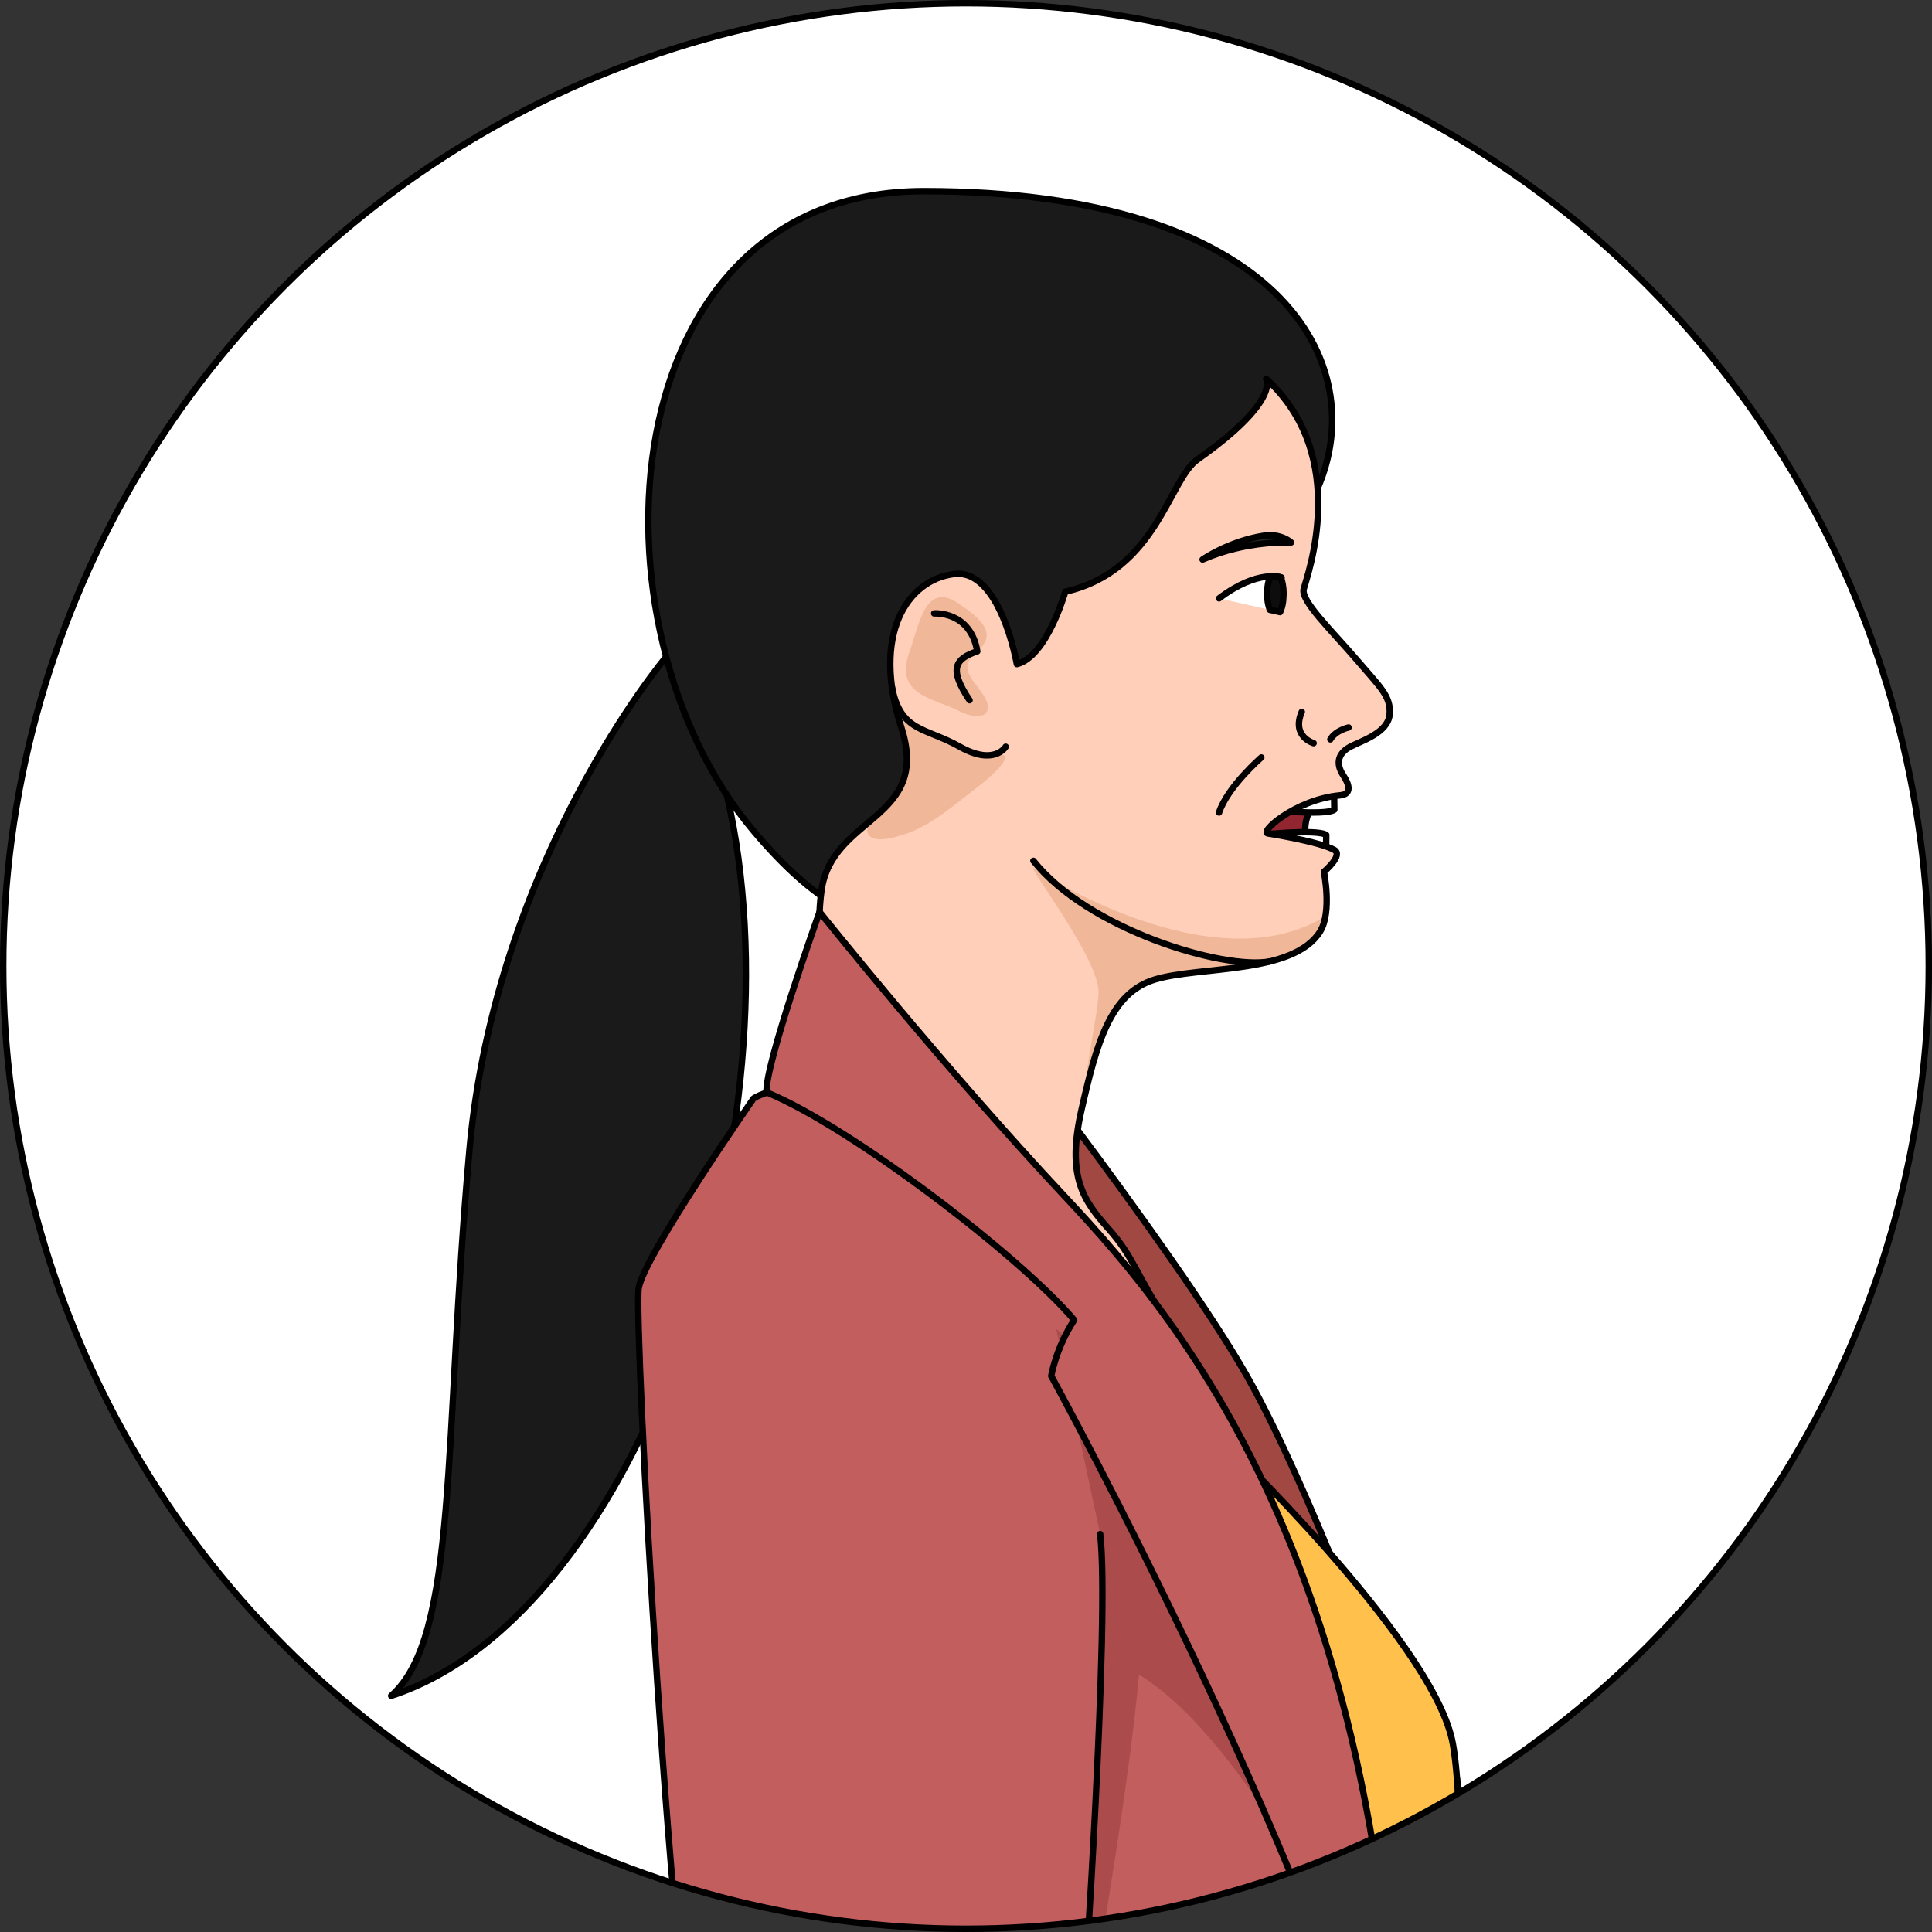
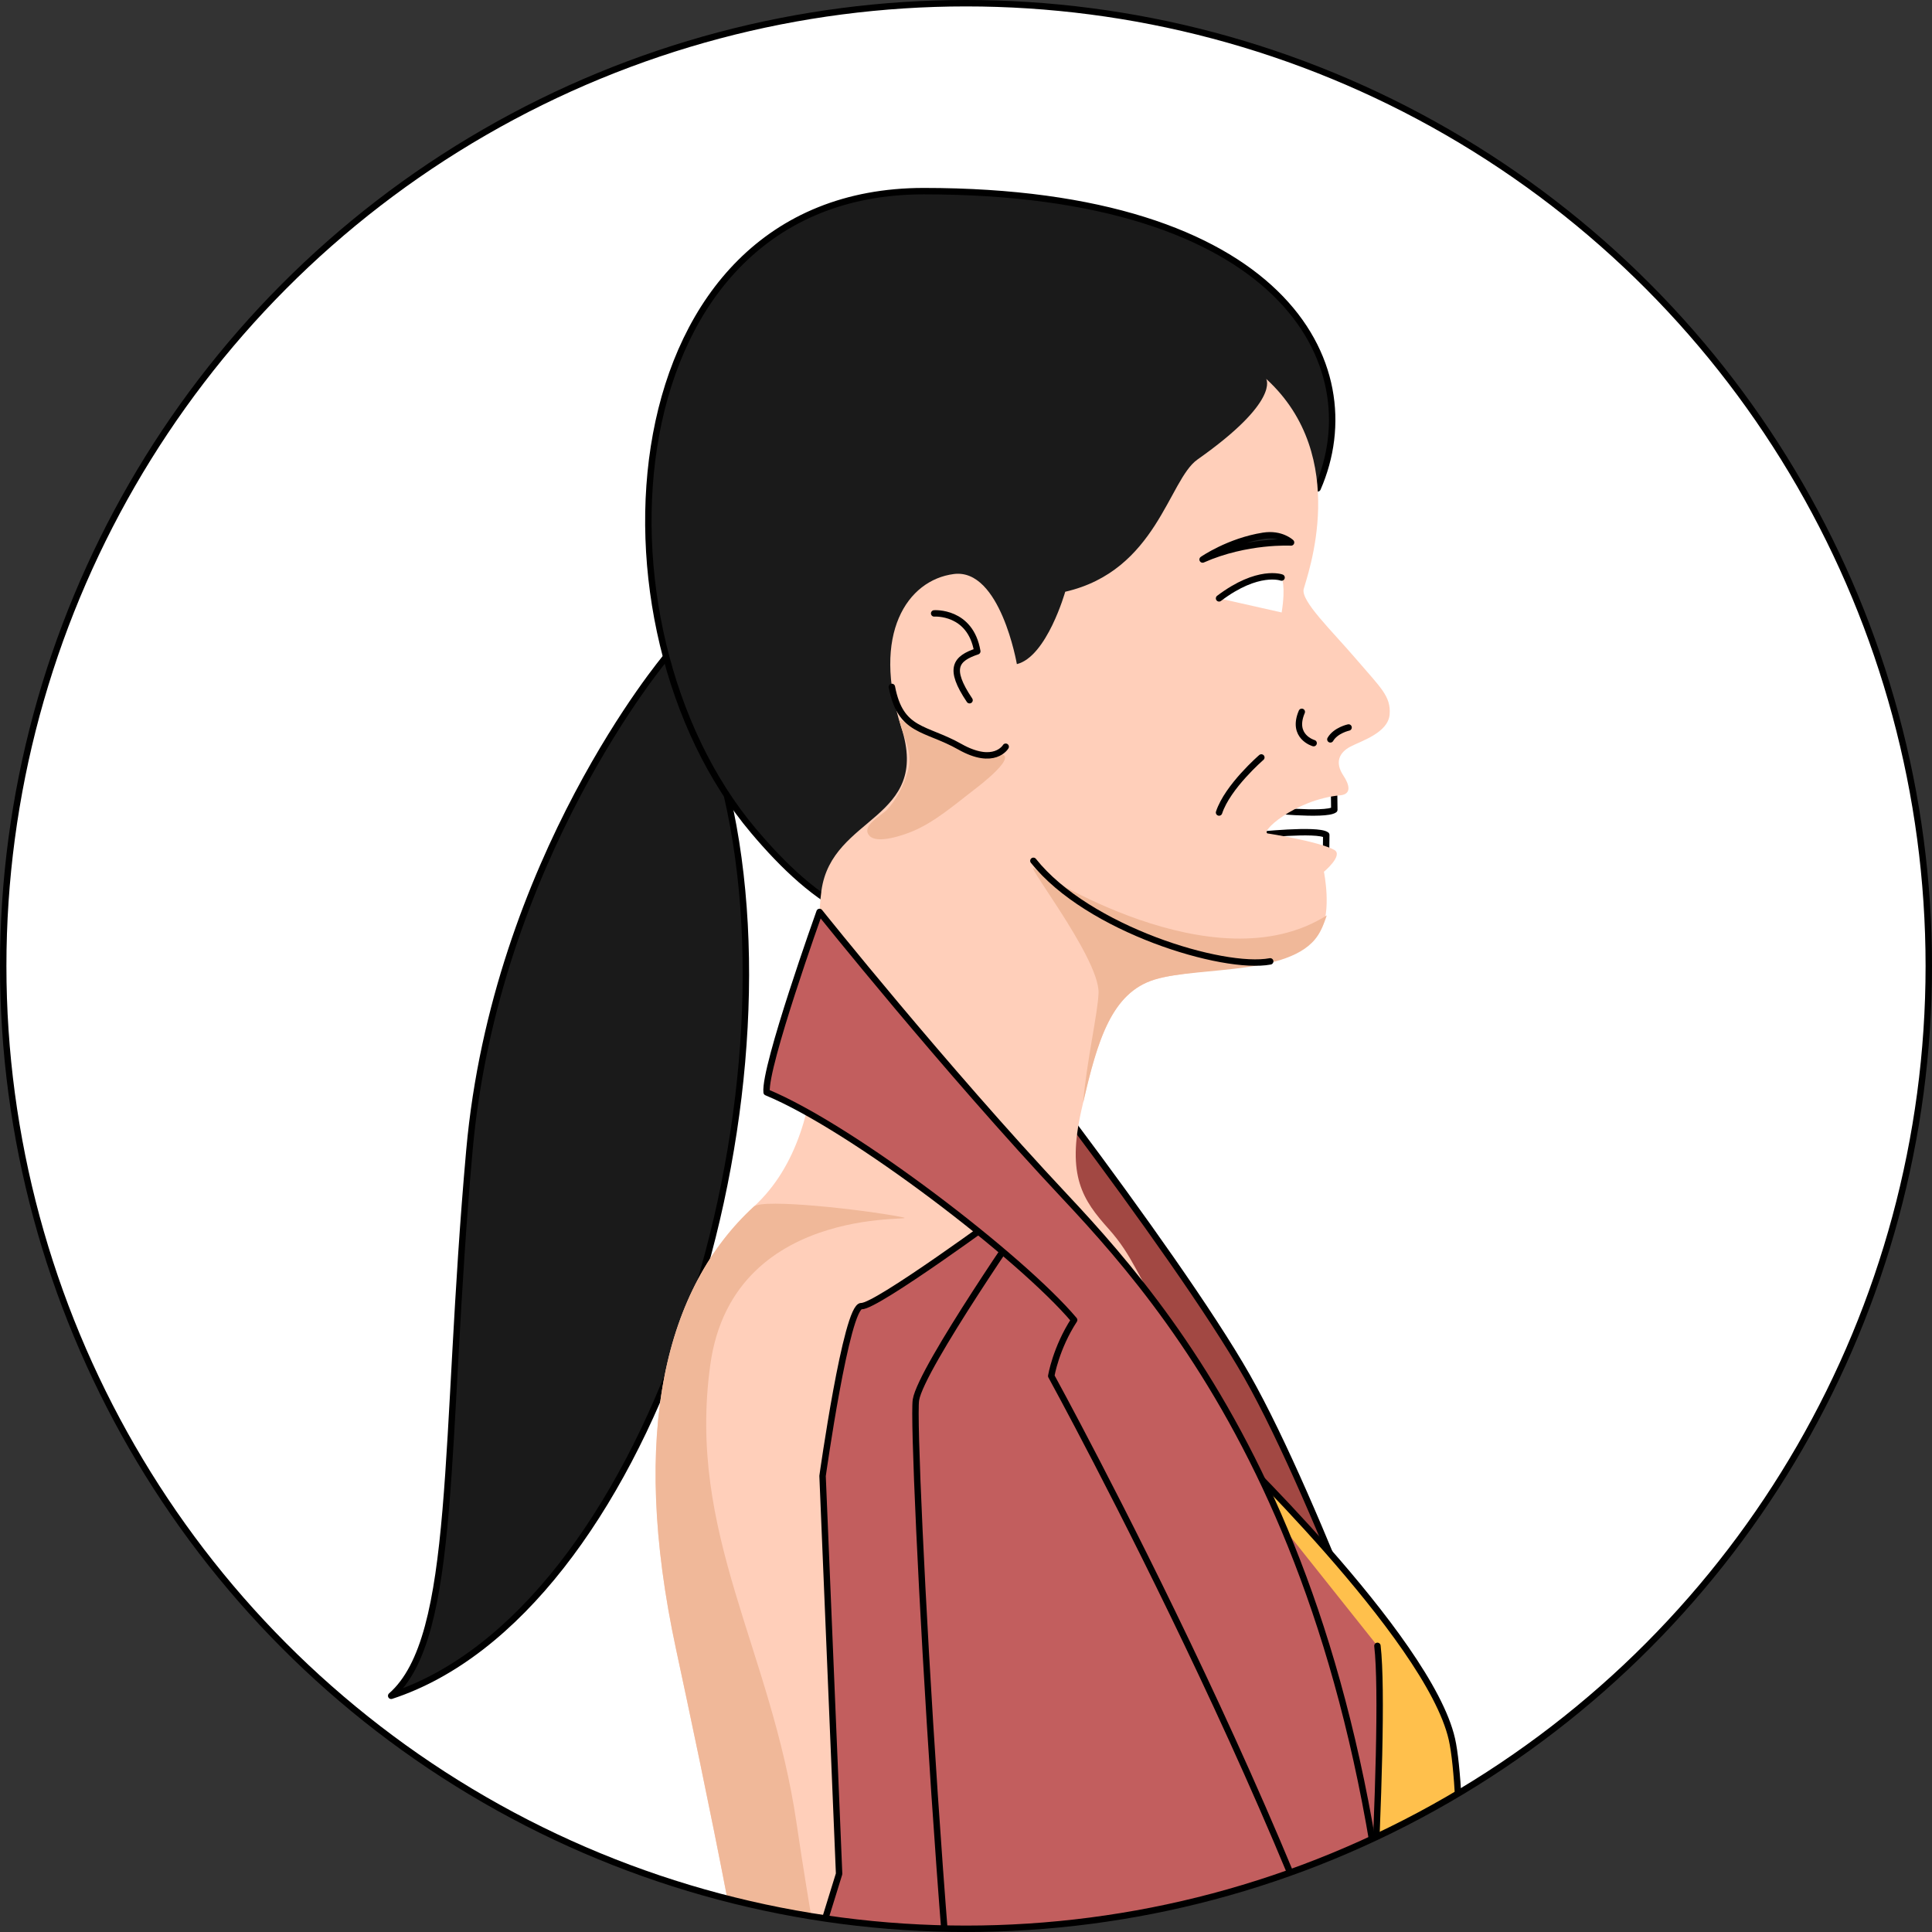
<svg xmlns="http://www.w3.org/2000/svg" xmlns:xlink="http://www.w3.org/1999/xlink" version="1.1" id="Camada_1" width="800px" height="800px" viewBox="0 0 301 301" enable-background="new 0 0 301 301" xml:space="preserve">
  <rect x="0" y="0" width="301" height="301" fill="#333333" stroke="none" />
  <g>
    <g>
      <defs>
        <circle id="SVGID_1_" cx="150.5" cy="150.5" r="150" />
      </defs>
      <clipPath id="SVGID_00000168804435404916333150000006943954521943825803_">
        <use xlink:href="#SVGID_1_" overflow="visible" />
      </clipPath>
      <g clip-path="url(#SVGID_00000168804435404916333150000006943954521943825803_)">
        <circle fill="#FFFFFF" cx="150.5" cy="150.5" r="150" />
        <g>
          <g>
            <path fill="#FFCFBA" stroke="#000000" stroke-linecap="round" stroke-linejoin="round" stroke-miterlimit="10" d="       M212.05,296.156c0,0,29.901,1.359,38.152-1.008c8.249-2.367,13.992-10.723,23.166-10.889c9.178-0.168,21.26-6.349,21.199-2.315       c-0.05,3.275-6.314,6.924-10.845,8.268c-4.531,1.344-6.02,3.932-6.02,3.932s24.837,16.163,31.799,19.849       c6.958,3.69,11.699,5.789,12.061,7.878c0.365,2.086-0.176,3.03-0.176,3.03s3.005,1.703,2.458,3.745       c-0.549,2.042-4.257,2.109-4.257,2.109s0.342,3.472-1.935,4.085c-2.053,0.554-5.448-0.243-5.448-0.243       s-2.789,1.862-4.678,1.887c-1.891,0.023-33.552-9.612-44.172-15.152c-10.623-5.54-68.899,9.386-68.899,9.386" />
            <path fill="#FFCFBA" stroke="#000000" stroke-linecap="round" stroke-linejoin="round" stroke-miterlimit="10" d="       M261.383,320.647c0,0-5.19-2.084-6.437-6.052" />
            <path fill="#FFCFBA" stroke="#000000" stroke-linecap="round" stroke-linejoin="round" stroke-miterlimit="10" d="       M321.387,324.9c0,0-3.688-1.925-10.47-4.605c-6.783-2.68-15.714-8.257-15.714-8.257" />
-             <path fill="#FFCFBA" stroke="#000000" stroke-linecap="round" stroke-linejoin="round" stroke-miterlimit="10" d="       M296.594,309.618c0,0-5.991,11.65-9.757,14.921" />
            <path fill="#FFCFBA" stroke="#000000" stroke-linecap="round" stroke-linejoin="round" stroke-miterlimit="10" d="       M319.588,330.754c0,0-5.506-2.646-7.796-3.298c-2.29-0.65-17.891-8.352-19.675-9.736" />
            <path fill="#FFCFBA" stroke="#000000" stroke-linecap="round" stroke-linejoin="round" stroke-miterlimit="10" d="       M312.205,334.596c0,0-0.952-2.344-3.68-3.582c-2.73-1.235-14.477-6.094-19.463-8.983" />
            <path fill="#FFCFBA" stroke="#000000" stroke-linecap="round" stroke-linejoin="round" stroke-miterlimit="10" d="       M277.703,294.143c0,0-0.692,2.267,1.403,5.418" />
          </g>
          <g>
            <path fill="#A24843" stroke="#000000" stroke-linecap="round" stroke-linejoin="round" stroke-miterlimit="10" d="       M147.245,149.762c2.026,1.597,35.936,45.105,47.054,64.682c11.119,19.582,26.905,63.901,26.905,63.901l-42.64,6.083       l-34.679-85.666" />
            <path fill="#1A1A1A" stroke="#000000" stroke-linecap="round" stroke-linejoin="round" stroke-miterlimit="10" d="       M103.802,102.327c0,0-26.609,31.533-30.67,76.9c-4.061,45.367-1.74,75.827-12.187,84.975       c39.465-12.909,64.084-89.394,52.305-140.333" />
            <g>
              <g>
-                 <path fill="#912630" stroke="#000000" stroke-linecap="round" stroke-linejoin="round" stroke-miterlimit="10" d="         M207.834,122.127c0,0-8.286,5.321-2.347,11.987l-10.692-2.23l0.812-8.225L207.834,122.127z" />
                <path fill="#FFFFFF" stroke="#000000" stroke-linecap="round" stroke-linejoin="round" stroke-miterlimit="10" d="         M207.834,122.127l0.047,4.029c-1.412,0.997-11.02-0.046-11.02-0.046L207.834,122.127z" />
                <path fill="#FFFFFF" stroke="#000000" stroke-linecap="round" stroke-linejoin="round" stroke-miterlimit="10" d="         M206.58,134.115l0.047-4.029c-1.412-0.997-11.02,0.046-11.02,0.046L206.58,134.115z" />
                <path fill="#1A1A1A" stroke="#000000" stroke-linecap="round" stroke-linejoin="round" stroke-miterlimit="10" d="         M205.278,76.094c8.485-19.42-5.677-46.315-61.355-46.315c-48.913,0-53.461,67.786-26.516,99.686         c9.188,10.883,21.072,20.341,33.762,10.263" />
                <path fill="#FFCFBA" d="M217.143,256.932c0,0-14.034-15.907-19.649-21.055c-5.615-5.146-11.467-23.861-15.909-30.413         c-4.441-6.55-4.915-9.589-8.888-14.034c-3.981-4.445-6.55-8.187-4.214-18.481c2.341-10.292,4.448-18.248,11.467-20.355         c7.017-2.102,21.616-0.801,25.732-7.484c1.866-3.032,0.582-9.289,0.582-9.289s3.098-2.587,1.603-3.412         c-2.384-1.314-10.206-2.536-10.206-2.536c-1.788,0.014,4.07-5.32,11.131-5.963c1.879-0.171,1.396-1.731,0.514-3.061         c-1.411-2.107-0.613-3.625,1.06-4.512c1.661-0.887,5.892-2.147,6.133-5.02c0.238-2.855-1.449-4.223-5.21-8.628         c-3.763-4.405-8.647-9.045-8.178-10.916c0.467-1.874,7.484-20.588-5.849-32.752c0,0,2.248,3.459-10.702,12.573         c-4.498,3.166-6.34,17.326-20.603,20.6c0,0-2.85,10.104-7.532,11.274c0,0-2.577-14.971-9.822-14.036         c-7.253,0.936-12.866,9.357-8.192,23.863c4.681,14.501-10.79,13.729-12.427,25.427c-1.642,11.698,3.17,36.662-10.54,49.266         c-13.712,12.603-19.401,35.051-12.12,68.943c3.863,17.995,13.347,62.638,13.431,74.602c0.09,11.963-0.274,15.817,0,24.283         c0.329,9.956,4.829,34.055,4.829,34.055c-8.222,18.678-13.687,31.003-17.144,40.669h112.446         c0.402-1.249,0.817-2.496,1.245-3.735c6.8-19.692,2.863-46.182,4.298-72.682c1.435-26.49-3.222-53.704-3.222-53.704         C231.584,286.816,228.006,269.273,217.143,256.932z" />
                <path fill="none" stroke="#000000" stroke-linecap="round" stroke-linejoin="round" stroke-miterlimit="10" d="         M210.104,113.34c0,0-2.004,0.429-2.836,1.852" />
                <g>
                  <path fill="#F0B899" d="M221.855,282.285c2.362-0.534,3.632-3.84,2.836-7.391c-0.799-3.544-3.363-5.988-5.725-5.458          c-2.367,0.531-3.633,3.84-2.834,7.388C216.928,280.371,219.493,282.816,221.855,282.285z" />
                  <path fill="#F0B899" d="M138.193,126.154c-0.858,0.927-4.078,2.486-2.762,4.028c1.185,1.39,5.351-0.09,6.717-0.658          c3.489-1.451,6.64-4.198,9.61-6.48c0.565-0.434,7.405-5.587,3.768-5.587c-3.399,0-11.302-3.292-15.471-5.411          c0.117,0.42,0.222,0.82,0.355,1.249c0.858,2.658,1.8,4.452,0.939,7.177C140.688,122.562,139.692,124.536,138.193,126.154z" />
                  <path fill="#F0B899" d="M123.117,428.145c3.418-0.453,6.528,1.659,9.937,1.44c8.352-0.541,3.425-15.397,3.074-20.095          c-0.374-4.993-2.4-9.412-3.654-14.231c-1.525-5.873-2.433-11.879-3.473-17.848c-2.181-12.535-3.814-35.79-0.543-45.233          c3.27-9.448-0.365-20.894-4.36-48.141c-3.999-27.248-17.075-45.052-13.44-71.389c3.632-26.342,35.242-21.98,29.608-23.072          c-5.627-1.09-21.399-2.898-22.824-1.587c-13.712,12.603-19.401,35.051-12.12,68.943          c3.863,17.995,13.347,62.638,13.431,74.602c0.09,11.963-0.274,15.817,0,24.283c0.329,9.956,4.829,34.055,4.829,34.055          c-8.222,18.678-13.687,31.003-17.144,40.669h14.926C122.322,429.935,123.103,429.224,123.117,428.145z" />
-                   <path fill="#F0B899" d="M152.258,101.473c2.724-2.365,1.633-4.543-3.272-7.67c-4.905-3.122-5.873,3.895-7.267,7.67          c-2.512,6.807,3.635,7.265,7.629,9.262c3.995,1.998,5.816,0.181,3.635-2.791          C150.801,104.972,149.531,103.833,152.258,101.473z" />
                  <path fill="#F0B899" d="M183.316,277.318c0,0,11.994,25.067,29.248,25.432c3.496,0.074,6.364-0.636,8.726-1.799          c-0.053-0.339-0.086-0.529-0.086-0.529c2.386-3.124,4.004-6.464,4.995-9.891          C218.706,296.026,204.119,300.285,183.316,277.318z" />
                  <path fill="#F0B899" d="M179.949,152.594c7.017-2.102,22.221-0.465,25.732-7.484c0.443-0.882,0.775-1.716,1.023-2.493          c-17.604,11.126-45.183-6.995-45.183-6.995c-3.43-3.125,9.805,13.443,9.629,19.075c-0.105,3.167-1.871,10.702-2.395,17.077          C170.994,162.056,173.196,154.62,179.949,152.594z" />
                  <path fill="#F0B899" d="M218.887,430.529c2.083-7.322,2.989-10.282,3.494-12.375c0.238-1.258,0.458-2.536,0.646-3.835          c-0.374,2.138-2.9,15.181-8.65,8.65c-6.25-7.105-7.341-33.285-7.932-37.001c-2.515-15.833-0.727,26.824,0,37.592          c0.135,1.989,0.292,4.373,0.464,6.981h11.974C218.885,430.537,218.886,430.533,218.887,430.529z" />
                </g>
-                 <path fill="none" stroke="#000000" stroke-linecap="round" stroke-linejoin="round" stroke-miterlimit="10" d="         M217.143,256.932c0,0-14.034-15.907-19.649-21.055c-5.615-5.146-11.467-23.861-15.909-30.413         c-4.441-6.55-4.915-9.589-8.888-14.034c-3.981-4.445-6.55-8.187-4.214-18.481c2.341-10.292,4.448-18.248,11.467-20.355         c7.017-2.102,21.616-0.801,25.732-7.484c1.866-3.032,0.582-9.289,0.582-9.289s3.098-2.587,1.603-3.412         c-2.384-1.314-10.206-2.536-10.206-2.536c-1.788,0.014,4.07-5.32,11.131-5.963c1.879-0.171,1.396-1.731,0.514-3.061         c-1.411-2.107-0.613-3.625,1.06-4.512c1.661-0.887,5.892-2.147,6.133-5.02c0.238-2.855-1.449-4.223-5.21-8.628         c-3.763-4.405-8.647-9.045-8.178-10.916c0.467-1.874,7.484-20.588-5.849-32.752c0,0,2.248,3.459-10.702,12.573         c-4.498,3.166-6.34,17.326-20.603,20.6c0,0-2.85,10.104-7.532,11.274c0,0-2.577-14.971-9.822-14.036         c-7.253,0.936-12.866,9.357-8.192,23.863c4.681,14.501-10.79,13.729-12.427,25.427c-1.642,11.698,3.17,36.662-10.54,49.266         c-13.712,12.603-19.401,35.051-12.12,68.943c3.863,17.995,13.347,62.638,13.431,74.602c0.09,11.963-0.274,15.817,0,24.283         c0.329,9.956,4.829,34.055,4.829,34.055c-8.222,18.678-13.687,31.003-17.144,40.669h112.446         c0.402-1.249,0.817-2.496,1.245-3.735c6.8-19.692,2.863-46.182,4.298-72.682c1.435-26.49-3.222-53.704-3.222-53.704         C231.584,286.816,228.006,269.273,217.143,256.932z" />
                <path fill="none" stroke="#000000" stroke-linecap="round" stroke-linejoin="round" stroke-miterlimit="10" d="         M197.894,149.779c-7.327,1.382-28.411-5.004-36.894-15.665" />
                <path fill="none" stroke="#000000" stroke-linecap="round" stroke-linejoin="round" stroke-miterlimit="10" d="         M156.684,116.336c0,0-1.769,3.041-7.146,0c-5.384-3.041-9.241-2.252-10.587-9.315" />
                <path fill="none" stroke="#000000" stroke-linecap="round" stroke-linejoin="round" stroke-miterlimit="10" d="         M204.66,115.779c0,0-3.501-0.996-1.845-4.877" />
                <path fill="none" stroke="#000000" stroke-linecap="round" stroke-linejoin="round" stroke-miterlimit="10" d="         M196.514,118.009c0,0-5.256,4.538-6.588,8.579" />
                <path fill="#252525" stroke="#000000" stroke-linecap="round" stroke-linejoin="round" stroke-miterlimit="10" d="         M187.362,87.171c6.88-3.046,13.78-2.657,13.78-2.657s-1.534-1.481-4.318-1.038C191.447,84.327,187.362,87.171,187.362,87.171         z" />
                <path fill="#FFFFFF" d="M189.926,93.222c6.092-4.612,9.739-3.241,9.739-3.241s0.686,1.22,0.014,5.439L189.926,93.222z" />
                <path fill="none" stroke="#000000" stroke-linecap="round" stroke-linejoin="round" stroke-miterlimit="10" d="         M189.926,93.222c6.092-4.612,9.739-3.241,9.739-3.241" />
-                 <path fill="#0D0D0D" stroke="#000000" stroke-linecap="round" stroke-linejoin="round" stroke-miterlimit="10" d="         M199.899,93.669c0.042-0.466,0.065-0.881,0.071-1.245c-0.009-1.004-0.177-1.869-0.433-2.482         c-0.221-0.061-0.745-0.167-1.543-0.145c-0.032,0.011-0.061,0.016-0.094,0.027c-0.287,0.64-0.484,1.582-0.484,2.681         c0,1.01,0.17,1.872,0.425,2.5l1.588,0.358C199.643,94.948,199.809,94.36,199.899,93.669z" />
                <path fill="none" stroke="#000000" stroke-linecap="round" stroke-linejoin="round" stroke-miterlimit="10" d="         M221.204,300.421c-6.416,5.949-19.204,5.539-29.519-8.487" />
              </g>
              <path fill="none" stroke="#000000" stroke-linecap="round" stroke-linejoin="round" stroke-miterlimit="10" d="        M145.539,95.567c0,0,5.646-0.415,6.719,5.906c-3.365,1.125-4.559,2.641-1.206,7.617" />
            </g>
            <path fill="#FFC04C" stroke="#000000" stroke-linecap="round" stroke-linejoin="round" stroke-miterlimit="10" d="       M190.093,224.024c0,0,32.506,31.063,36.107,46.928c3.601,15.864,0,120.66,0,120.66l-3.055,21.773       c0,0-58.962,22.803-106.655-7.36c11.493-58.23,17.843-90.631,17.719-114.092c-0.124-23.46,0-79.596,0-79.596l23.158-24.283       L190.093,224.024z" />
            <path fill="#C25E5E" stroke="#000000" stroke-linecap="round" stroke-linejoin="round" stroke-miterlimit="10" d="       M218.208,343.233c0,0,13.719,82.67,15.841,100.558c2.121,17.89-84.541,20.193-114.626,5.62       c-30.086-14.572-31.881-22.719-23.546-47.135c8.335-24.416,34.853-110.343,34.853-110.343l-2.576-61.982       c0,0,3.723-26.568,6.054-26.461c2.331,0.105,22.476-14.72,22.476-14.72l31.619,41.181l15.64,38.202L218.208,343.233z" />
            <path fill="#AB4B4B" d="M211.503,307.938c0,0-16.766-36.51-34.057-47.03c-1.514,17.881-7.775,53.07-7.775,53.07       s-16.195-8.664-17.414-9.129c-1.218-0.465,7.589-78.23,6.867-80.542c-0.722-2.317-2.441-23.859-2.441-23.859l25.138,21.065       l17.616,35.637L211.503,307.938z" />
-             <path fill="#C25E5E" stroke="#000000" stroke-linecap="round" stroke-linejoin="round" stroke-miterlimit="10" d="       M160.595,188.55c-11.405-8.425-33.097-23.436-43.196-17.414c0,0-17.094,24.583-17.895,29.55       c-0.801,4.967,5.067,114.332,10.444,133.626c5.789,20.758,60.304,55.287,70.403,59.234       c6.724-6.998,26.399-29.336,26.097-38.474c-7.706-10.308-26.337-25.155-29.979-28.73c-3.642-3.58-8.631-5.172-8.631-5.172       l3.311-3.966l-2.314-5.053c0,0,4.107-59.901,2.569-73.144" />
+             <path fill="#C25E5E" stroke="#000000" stroke-linecap="round" stroke-linejoin="round" stroke-miterlimit="10" d="       M160.595,188.55c0,0-17.094,24.583-17.895,29.55       c-0.801,4.967,5.067,114.332,10.444,133.626c5.789,20.758,60.304,55.287,70.403,59.234       c6.724-6.998,26.399-29.336,26.097-38.474c-7.706-10.308-26.337-25.155-29.979-28.73c-3.642-3.58-8.631-5.172-8.631-5.172       l3.311-3.966l-2.314-5.053c0,0,4.107-59.901,2.569-73.144" />
            <path fill="#C25E5E" stroke="#000000" stroke-linecap="round" stroke-linejoin="round" stroke-miterlimit="10" d="       M127.684,142.078c0,0-8.654,24.175-8.247,28.101c13.424,5.549,39.777,25.808,47.912,35.473c-2.848,4.376-3.57,8.721-3.57,8.721       s44.506,81.111,54.429,128.859c0-96.859-33.397-136.668-52.253-156.763C147.1,166.375,127.684,142.078,127.684,142.078z" />
            <path fill="#C25E5E" stroke="#000000" stroke-linecap="round" stroke-linejoin="round" stroke-miterlimit="10" d="       M167.838,321.171c0,0-34.434,0.141-44.256,7.108" />
            <path fill="#C25E5E" stroke="#000000" stroke-linecap="round" stroke-linejoin="round" stroke-miterlimit="10" d="       M152.303,318.683c-0.536,0-29.655-3.592-41.258-16.789" />
          </g>
          <g>
            <path fill="#FFCFBA" stroke="#000000" stroke-linecap="round" stroke-linejoin="round" stroke-miterlimit="10" d="       M169.719,361.326c0,0,47.672,22.072,51.927,33.747c4.252,11.682,16.198,46.139,19.786,45.535       c5.611-0.952-3.823-12.535-3.393-22.097c3.925,12.606,9.75,20.327,9.75,20.327s2.042,2.99,3.999,4.001       c2.176,1.124,4.343-1.774,4.343-1.774s2.89,2.544,4.741,1.363c1.848-1.179,0.738-4.588,0.738-4.588s1.076-0.34,2.258-2.198       c1.183-1.854-0.977-6.781-3.724-14.475c-2.745-7.702-10.449-37.465-10.449-37.465s2.948-0.939,7.36,1.204       c4.418,2.141,12.099,6.083,15.821,2.613c2.483-2.315-12.432-8.121-19.58-14.42c-7.138-6.297-17.389-3.919-25.368-7.882       c-7.974-3.963-37.88-29.189-37.88-29.189S171.18,343.717,169.719,361.326z" />
            <path fill="#FFCFBA" stroke="#000000" stroke-linecap="round" stroke-linejoin="round" stroke-miterlimit="10" d="       M261.61,437.841c0,0-2.487-0.807-6.433-9.285c-3.206-6.857-6.901-18.333-6.901-18.333" />
            <path fill="#FFCFBA" stroke="#000000" stroke-linecap="round" stroke-linejoin="round" stroke-miterlimit="10" d="       M256.131,441.066c0,0-5.07-7.658-6.362-9.763c-1.302-2.097-7.261-16.917-7.666-19.224" />
            <path fill="#FFCFBA" stroke="#000000" stroke-linecap="round" stroke-linejoin="round" stroke-miterlimit="10" d="       M247.789,438.839c0,0-2.604-3.076-3.827-5.934c-1.225-2.86-6.014-13.996-7.809-19.7" />
          </g>
          <path fill="#C25E5E" stroke="#000000" stroke-linecap="round" stroke-linejoin="round" stroke-miterlimit="10" d="      M182.734,319.846c0,0-26.492-3.72-37.349,30.92" />
        </g>
      </g>
    </g>
    <circle fill="none" stroke="#000000" stroke-miterlimit="10" cx="150.5" cy="150.5" r="150" />
  </g>
</svg>